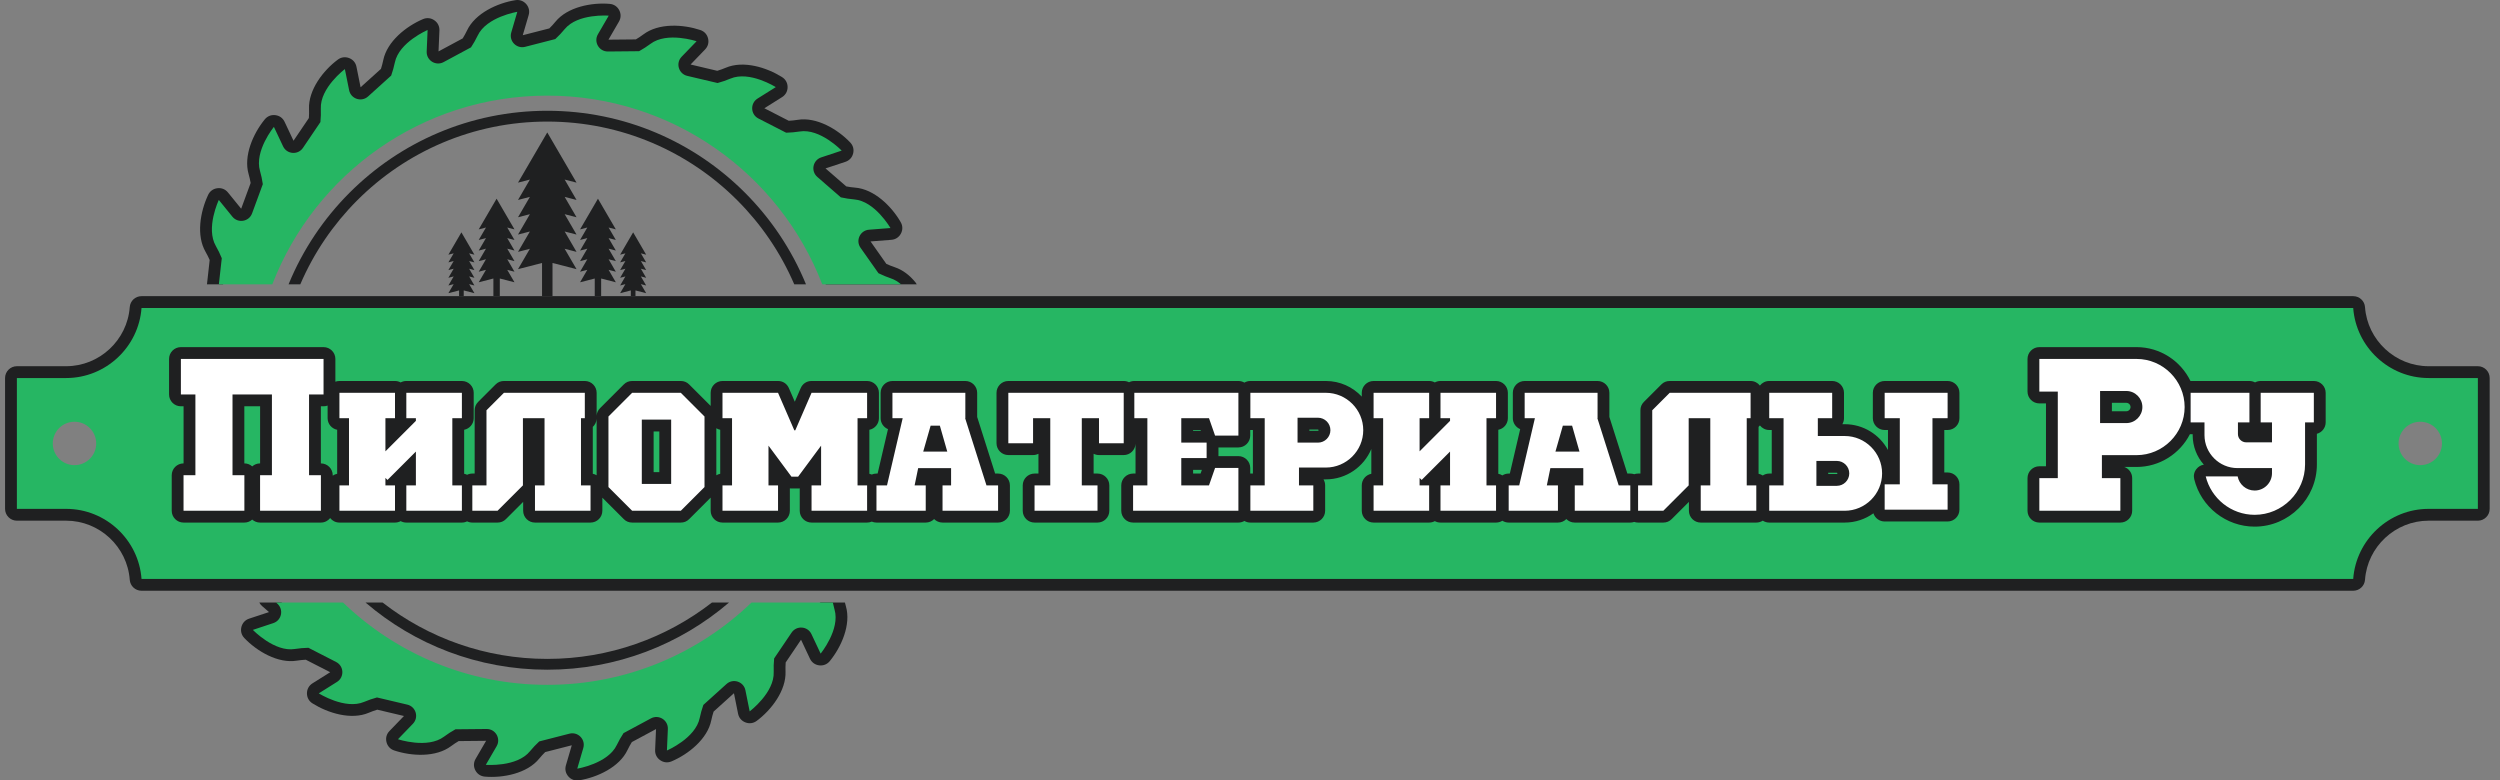
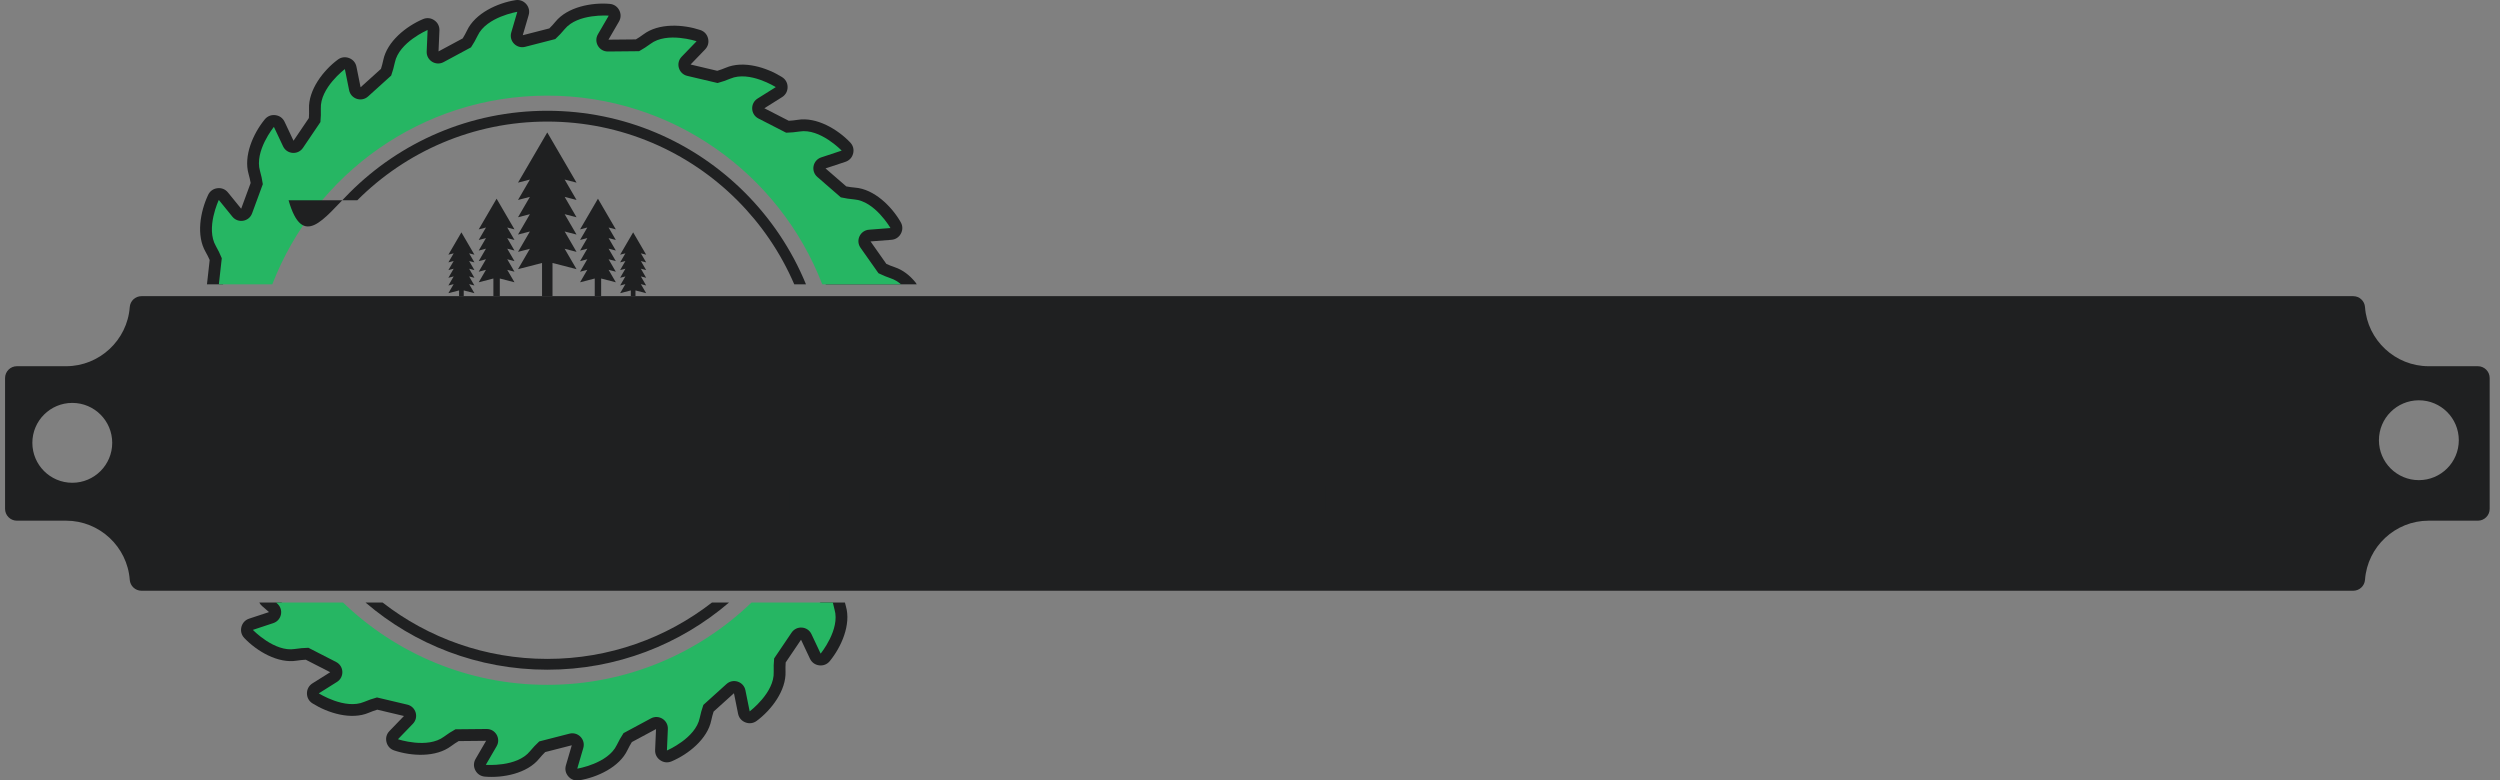
<svg xmlns="http://www.w3.org/2000/svg" width="205" height="64" viewBox="0 0 205 64" fill="none">
  <rect x="0" y="0" width="205" height="64" fill="#808080" stroke="none" />
  <path fill-rule="evenodd" clip-rule="evenodd" d="M17.193 21.321C17.095 21.096 16.985 20.875 16.863 20.663C16.07 19.299 16.427 17.345 17.064 15.988C17.208 15.674 17.481 15.477 17.823 15.434C18.164 15.391 18.478 15.517 18.695 15.785L19.776 17.116L20.553 15.005C20.511 14.763 20.458 14.523 20.39 14.289C19.949 12.78 20.763 10.948 21.71 9.79C21.927 9.525 22.239 9.4 22.579 9.442C22.919 9.484 23.192 9.68 23.338 9.991L24.068 11.541L25.328 9.679C25.344 9.434 25.35 9.187 25.34 8.943C25.273 7.381 26.506 5.773 27.704 4.887C27.978 4.683 28.31 4.639 28.629 4.762C28.947 4.885 29.163 5.141 29.23 5.475L29.568 7.157L31.238 5.649C31.312 5.415 31.377 5.178 31.426 4.937C31.736 3.399 33.311 2.149 34.686 1.567C35.002 1.434 35.336 1.468 35.617 1.664C35.898 1.859 36.047 2.16 36.033 2.502L35.959 4.215L37.94 3.15C38.069 2.941 38.189 2.726 38.293 2.505C38.963 1.084 40.788 0.25 42.264 0.013C42.603 -0.041 42.919 0.072 43.146 0.328C43.372 0.586 43.445 0.914 43.349 1.242L42.867 2.888L45.045 2.329C45.22 2.157 45.388 1.977 45.542 1.786C46.529 0.572 48.515 0.188 50.001 0.318C50.341 0.348 50.619 0.534 50.777 0.837C50.934 1.14 50.925 1.476 50.754 1.771L49.893 3.253L52.141 3.231C52.352 3.105 52.559 2.971 52.754 2.824C54.009 1.876 56.007 1.989 57.427 2.462C57.752 2.571 57.98 2.818 58.061 3.152C58.144 3.484 58.055 3.809 57.817 4.056L56.627 5.289L58.815 5.806C59.05 5.735 59.283 5.653 59.507 5.557C60.956 4.936 62.859 5.525 64.128 6.322C64.419 6.504 64.583 6.799 64.583 7.143C64.583 7.486 64.42 7.782 64.129 7.965L62.677 8.877L64.678 9.903C64.924 9.89 65.168 9.866 65.41 9.826C66.956 9.571 68.69 10.601 69.719 11.682C69.955 11.93 70.04 12.254 69.957 12.586C69.874 12.918 69.646 13.163 69.321 13.271L67.693 13.809L69.391 15.284C69.632 15.331 69.876 15.366 70.12 15.385C71.682 15.508 73.119 16.922 73.859 18.218C74.029 18.515 74.034 18.851 73.875 19.153C73.714 19.455 73.434 19.639 73.093 19.665L71.384 19.798L72.679 21.637C72.902 21.739 73.13 21.833 73.363 21.909C74.046 22.136 74.609 22.592 75.061 23.144C75.105 23.198 75.143 23.255 75.174 23.314H67.702L68.408 20.536L64.584 17.009L58.589 10.065L47.061 6.999L33.552 8.112L23.949 16.847L18.284 23.314H16.971L17.193 21.321ZM64.426 54.321C64.409 54.566 64.403 54.813 64.413 55.057C64.479 56.618 63.247 58.226 62.049 59.112C61.774 59.316 61.443 59.36 61.124 59.237C60.806 59.115 60.59 58.859 60.522 58.524L60.184 56.844L58.515 58.351C58.441 58.585 58.375 58.822 58.326 59.062C58.017 60.601 56.443 61.851 55.066 62.433C54.751 62.566 54.417 62.532 54.136 62.336C53.854 62.141 53.705 61.84 53.72 61.498L53.794 59.785L51.812 60.849C51.684 61.058 51.564 61.273 51.459 61.495C50.79 62.915 48.964 63.749 47.488 63.987C47.15 64.041 46.834 63.927 46.608 63.671C46.381 63.414 46.307 63.086 46.404 62.757L46.886 61.112L44.707 61.67C44.532 61.843 44.364 62.023 44.21 62.213C43.224 63.427 41.237 63.812 39.752 63.683C39.412 63.652 39.134 63.467 38.976 63.163C38.819 62.859 38.827 62.525 38.999 62.229L39.86 60.747L37.611 60.769C37.4 60.894 37.194 61.028 36.999 61.175C35.743 62.124 33.746 62.011 32.326 61.538C32.001 61.429 31.773 61.182 31.691 60.848C31.609 60.516 31.697 60.191 31.935 59.944L33.126 58.711L30.938 58.193C30.703 58.265 30.47 58.346 30.245 58.444C28.797 59.064 26.894 58.474 25.624 57.677C25.333 57.495 25.171 57.2 25.17 56.856C25.17 56.513 25.332 56.217 25.623 56.034L27.076 55.122L25.075 54.097C24.829 54.11 24.584 54.133 24.342 54.173C22.796 54.428 21.061 53.398 20.033 52.318C19.798 52.069 19.712 51.745 19.795 51.413C19.878 51.081 20.106 50.836 20.431 50.728L22.059 50.191L21.493 49.699C21.396 49.615 21.319 49.517 21.264 49.41H23.075L25.713 50.645L35.586 55.935L48.01 57.644L60.081 52.842L67.282 49.41H69.284C69.308 49.512 69.334 49.612 69.363 49.711C69.803 51.22 68.989 53.053 68.043 54.211C67.825 54.476 67.513 54.6 67.173 54.559C66.833 54.516 66.561 54.319 66.415 54.009L65.685 52.458L64.426 54.321Z" fill="#1F2021" />
  <path d="M73.884 23.314C73.64 23.103 73.366 22.931 73.058 22.829C72.715 22.716 72.37 22.568 72.034 22.404L70.563 20.316C70.142 19.72 70.531 18.892 71.259 18.836L73.017 18.699C73.017 18.699 71.74 16.485 70.044 16.352C69.684 16.324 69.315 16.263 68.948 16.183L67.02 14.508C66.469 14.03 66.648 13.134 67.342 12.905L69.017 12.35C69.017 12.35 67.247 10.506 65.568 10.783C65.212 10.843 64.838 10.871 64.463 10.882L62.191 9.717C61.541 9.385 61.501 8.471 62.119 8.082L63.614 7.144C63.614 7.144 61.453 5.777 59.889 6.448C59.557 6.59 59.201 6.708 58.841 6.808L56.355 6.222C55.645 6.053 55.387 5.177 55.895 4.651L57.12 3.383C57.12 3.383 54.696 2.572 53.338 3.597C53.049 3.815 52.733 4.015 52.406 4.198L49.852 4.223C49.122 4.231 48.662 3.44 49.03 2.809L49.916 1.284C49.916 1.284 47.368 1.078 46.295 2.398C46.067 2.679 45.807 2.947 45.533 3.204L43.06 3.84C42.353 4.021 41.718 3.364 41.923 2.664L42.419 0.97C42.419 0.97 39.895 1.38 39.17 2.918C39.015 3.245 38.828 3.57 38.623 3.883L36.374 5.093C35.731 5.438 34.956 4.952 34.988 4.223L35.064 2.46C35.064 2.46 32.712 3.462 32.376 5.13C32.305 5.483 32.199 5.844 32.076 6.198L30.182 7.909C29.64 8.399 28.772 8.112 28.628 7.397L28.279 5.666C28.279 5.666 26.236 7.202 26.308 8.902C26.324 9.262 26.308 9.637 26.274 10.01L24.843 12.126C24.434 12.73 23.523 12.66 23.212 11.999L22.46 10.404C22.46 10.404 20.843 12.384 21.32 14.017C21.422 14.363 21.496 14.73 21.551 15.101L20.67 17.498C20.417 18.183 19.515 18.332 19.055 17.766L17.943 16.396C17.943 16.396 16.847 18.705 17.701 20.176C17.883 20.488 18.042 20.828 18.186 21.175L17.946 23.314H22.33C25.818 14.264 34.597 7.842 44.876 7.842C55.156 7.842 63.935 14.264 67.424 23.314H73.884ZM22.639 49.41L22.733 49.492C23.283 49.97 23.103 50.867 22.411 51.095L20.735 51.65C20.735 51.65 22.506 53.494 24.184 53.216C24.542 53.158 24.915 53.129 25.29 53.118L27.562 54.283C28.211 54.615 28.251 55.529 27.634 55.917L26.14 56.855C26.14 56.855 28.3 58.223 29.864 57.552C30.195 57.41 30.551 57.291 30.912 57.191L33.398 57.779C34.108 57.946 34.365 58.824 33.858 59.349L32.633 60.617C32.633 60.617 35.057 61.428 36.415 60.402C36.703 60.184 37.02 59.984 37.347 59.802L39.9 59.777C40.63 59.769 41.089 60.56 40.724 61.19L39.837 62.716C39.837 62.716 42.385 62.922 43.457 61.602C43.685 61.321 43.945 61.051 44.219 60.796L46.693 60.161C47.399 59.979 48.035 60.636 47.83 61.336L47.335 63.029C47.335 63.029 49.858 62.62 50.583 61.081C50.737 60.754 50.925 60.431 51.13 60.116L53.378 58.907C54.021 58.563 54.795 59.048 54.764 59.778L54.688 61.54C54.688 61.54 57.04 60.539 57.377 58.87C57.448 58.517 57.553 58.157 57.676 57.802L59.571 56.091C60.112 55.601 60.981 55.888 61.125 56.604L61.473 58.333C61.473 58.333 63.517 56.797 63.444 55.098C63.429 54.737 63.444 54.363 63.48 53.99L64.91 51.874C65.318 51.269 66.23 51.339 66.54 52L67.292 53.596C67.292 53.596 68.91 51.616 68.432 49.984C68.378 49.797 68.332 49.605 68.292 49.41H61.62C57.278 53.588 51.377 56.157 44.876 56.157C38.375 56.157 32.475 53.588 28.133 49.41H22.639Z" fill="#26B663" />
-   <path d="M44.876 9.083C51.205 9.083 56.934 11.648 61.08 15.795C63.214 17.928 64.927 20.478 66.09 23.314H65.128C64.015 20.722 62.42 18.387 60.454 16.422C56.468 12.434 50.96 9.969 44.876 9.969C38.793 9.969 33.285 12.434 29.298 16.422C27.332 18.387 25.737 20.722 24.625 23.314H23.663C24.825 20.478 26.539 17.928 28.672 15.795C32.819 11.648 38.548 9.083 44.876 9.083ZM59.777 49.41C55.77 52.843 50.565 54.916 44.876 54.916C39.187 54.916 33.982 52.843 29.976 49.41H31.376C35.105 52.306 39.79 54.03 44.876 54.03C49.963 54.03 54.648 52.306 58.376 49.41H59.777Z" fill="#1F2021" />
+   <path d="M44.876 9.083C51.205 9.083 56.934 11.648 61.08 15.795C63.214 17.928 64.927 20.478 66.09 23.314H65.128C64.015 20.722 62.42 18.387 60.454 16.422C56.468 12.434 50.96 9.969 44.876 9.969C38.793 9.969 33.285 12.434 29.298 16.422H23.663C24.825 20.478 26.539 17.928 28.672 15.795C32.819 11.648 38.548 9.083 44.876 9.083ZM59.777 49.41C55.77 52.843 50.565 54.916 44.876 54.916C39.187 54.916 33.982 52.843 29.976 49.41H31.376C35.105 52.306 39.79 54.03 44.876 54.03C49.963 54.03 54.648 52.306 58.376 49.41H59.777Z" fill="#1F2021" />
  <path fill-rule="evenodd" clip-rule="evenodd" d="M10.639 47.542C10.44 44.825 8.151 42.696 5.425 42.696H1.384C0.85 42.696 0.415 42.261 0.415 41.727V30.999C0.415 30.465 0.85 30.029 1.384 30.029H5.425C8.151 30.029 10.44 27.899 10.639 25.183C10.676 24.675 11.096 24.285 11.605 24.285H192.963C193.472 24.285 193.894 24.675 193.931 25.183C194.128 27.899 196.418 30.029 199.144 30.029H203.185C203.719 30.029 204.154 30.465 204.154 30.999V41.727C204.154 42.261 203.719 42.696 203.185 42.696H199.144C196.418 42.696 194.128 44.825 193.931 47.542C193.894 48.049 193.472 48.441 192.963 48.441H11.605C11.096 48.441 10.676 48.049 10.639 47.542ZM5.928 33.038C7.736 33.038 9.202 34.504 9.202 36.312C9.202 38.121 7.736 39.587 5.928 39.587C4.119 39.587 2.653 38.121 2.653 36.312C2.653 34.504 4.119 33.038 5.928 33.038ZM198.347 32.824C200.155 32.824 201.622 34.29 201.622 36.098C201.622 37.906 200.155 39.372 198.347 39.372C196.539 39.372 195.072 37.906 195.072 36.098C195.072 34.29 196.539 32.824 198.347 32.824Z" fill="#1F2021" />
-   <path fill-rule="evenodd" clip-rule="evenodd" d="M11.605 47.471H98.821H105.747H192.963C193.197 44.272 195.887 41.727 199.144 41.727H203.185V36.363V30.999H199.144C195.887 30.999 193.197 28.453 192.963 25.254H105.747H98.821H11.605C11.372 28.453 8.681 30.999 5.425 30.999H1.384V36.363V41.727H5.425C8.681 41.727 11.372 44.272 11.605 47.471ZM6.107 34.583C7.09 34.583 7.888 35.38 7.888 36.363C7.888 37.346 7.09 38.142 6.107 38.142C5.124 38.142 4.328 37.346 4.328 36.363C4.328 35.38 5.124 34.583 6.107 34.583ZM198.461 34.583C199.444 34.583 200.241 35.38 200.241 36.363C200.241 37.346 199.444 38.142 198.461 38.142C197.478 38.142 196.682 37.346 196.682 36.363C196.682 35.38 197.478 34.583 198.461 34.583Z" fill="#26B663" />
  <path fill-rule="evenodd" clip-rule="evenodd" d="M38.303 42.751C38.174 42.815 38.029 42.851 37.875 42.851H33.319C33.151 42.851 32.993 42.809 32.854 42.732C32.716 42.809 32.558 42.851 32.39 42.851H27.833C27.526 42.851 27.251 42.707 27.074 42.482C26.895 42.707 26.621 42.851 26.314 42.851H21.326C21.079 42.851 20.854 42.759 20.682 42.606C20.511 42.759 20.285 42.851 20.039 42.851H15.05C14.516 42.851 14.081 42.416 14.081 41.882V38.968C14.081 38.434 14.516 37.999 15.05 37.999H15.053V33.316H14.833C14.299 33.316 13.863 32.881 13.863 32.347V29.433C13.863 28.899 14.299 28.464 14.833 28.464H26.531C27.065 28.464 27.501 28.899 27.501 29.433V31.3C27.604 31.262 27.717 31.241 27.833 31.241H32.39C32.558 31.241 32.716 31.285 32.854 31.36C32.993 31.285 33.151 31.241 33.319 31.241H37.875C38.409 31.241 38.844 31.676 38.844 32.21V34.291C38.844 34.761 38.506 35.155 38.061 35.242V38.85C38.146 38.866 38.227 38.894 38.303 38.932C38.432 38.868 38.578 38.832 38.731 38.832H38.922V33.643C38.922 33.376 39.017 33.146 39.207 32.957L40.638 31.525C40.827 31.336 41.056 31.241 41.323 31.241H47.955C48.489 31.241 48.925 31.676 48.925 32.21V34.088C48.939 33.849 49.033 33.641 49.207 33.468L51.15 31.525C51.339 31.336 51.569 31.241 51.836 31.241H55.827C56.093 31.241 56.324 31.336 56.512 31.525L58.274 33.286V32.21C58.274 31.676 58.71 31.241 59.244 31.241H63.799C64.194 31.241 64.531 31.463 64.688 31.825L65.173 32.941L65.658 31.825C65.814 31.463 66.152 31.241 66.547 31.241H71.102C71.636 31.241 72.072 31.676 72.072 32.21V34.291C72.072 34.761 71.734 35.155 71.288 35.242V38.85C71.357 38.864 71.424 38.884 71.487 38.912C71.604 38.86 71.734 38.832 71.87 38.832H71.965L72.815 35.189C72.461 35.044 72.211 34.695 72.211 34.291V32.21C72.211 31.676 72.646 31.241 73.18 31.241H79.158C79.692 31.241 80.128 31.676 80.128 32.21V34.192L81.601 38.832H81.843C82.378 38.832 82.813 39.267 82.813 39.801V41.882C82.813 42.416 82.378 42.851 81.843 42.851H77.288C77.019 42.851 76.775 42.74 76.598 42.563C76.423 42.74 76.179 42.851 75.909 42.851H71.87C71.734 42.851 71.604 42.823 71.487 42.772C71.368 42.823 71.239 42.851 71.102 42.851H66.547C66.013 42.851 65.578 42.416 65.578 41.882V40.048C65.534 40.054 65.491 40.056 65.446 40.056H64.9C64.855 40.056 64.812 40.054 64.768 40.048V41.882C64.768 42.416 64.333 42.851 63.799 42.851H59.244C58.71 42.851 58.274 42.416 58.274 41.882V40.806L56.512 42.567C56.324 42.756 56.093 42.851 55.827 42.851H51.836C51.569 42.851 51.339 42.756 51.15 42.567L49.393 40.81V41.882C49.393 42.416 48.958 42.851 48.424 42.851H43.868C43.334 42.851 42.899 42.416 42.899 41.882V41.154L41.486 42.567C41.296 42.756 41.066 42.851 40.8 42.851H38.731C38.578 42.851 38.432 42.815 38.303 42.751ZM27.284 39.004C27.391 38.929 27.515 38.876 27.648 38.85V35.242C27.202 35.155 26.864 34.761 26.864 34.291V33.257C26.76 33.295 26.648 33.316 26.531 33.316H26.311V37.999H26.314C26.848 37.999 27.284 38.434 27.284 38.968V39.004ZM48.923 38.971V34.352C48.907 34.609 48.79 34.84 48.609 35.005V38.85C48.722 38.872 48.828 38.913 48.923 38.971ZM58.739 38.974C58.836 38.915 58.944 38.873 59.058 38.85V35.242C58.944 35.219 58.836 35.177 58.739 35.117V38.974ZM20.682 38.244C20.854 38.091 21.079 37.999 21.326 37.999H21.328V33.316H20.035V37.999H20.039C20.285 37.999 20.511 38.091 20.682 38.244ZM93.114 36.392C93.09 36.905 92.664 37.315 92.145 37.315H90.118C89.959 37.315 89.809 37.276 89.676 37.209V38.832H89.996C90.53 38.832 90.965 39.267 90.965 39.801V41.882C90.965 42.416 90.53 42.851 89.996 42.851H84.833C84.299 42.851 83.864 42.416 83.864 41.882V39.801C83.864 39.267 84.299 38.832 84.833 38.832H85.153V37.209C85.02 37.276 84.87 37.315 84.711 37.315H82.683C82.15 37.315 81.714 36.88 81.714 36.346V32.21C81.714 31.676 82.15 31.241 82.683 31.241H92.145C92.302 31.241 92.449 31.278 92.581 31.345C92.711 31.278 92.859 31.241 93.015 31.241H101.549C101.728 31.241 101.896 31.29 102.04 31.375C102.184 31.29 102.352 31.241 102.53 31.241H108.722C109.88 31.241 110.928 31.734 111.665 32.522V32.21C111.665 31.676 112.1 31.241 112.634 31.241H117.19C117.358 31.241 117.517 31.285 117.656 31.36C117.793 31.285 117.952 31.241 118.12 31.241H122.676C123.21 31.241 123.645 31.676 123.645 32.21V34.291C123.645 34.761 123.308 35.155 122.861 35.242V38.85C122.981 38.873 123.094 38.919 123.194 38.983C123.344 38.888 123.522 38.832 123.712 38.832H123.806L124.656 35.189C124.303 35.044 124.052 34.695 124.052 34.291V32.21C124.052 31.676 124.488 31.241 125.022 31.241H131C131.534 31.241 131.969 31.676 131.969 32.21V34.192L133.443 38.832H133.685C133.797 38.832 133.904 38.851 134.004 38.886C134.104 38.851 134.212 38.832 134.323 38.832H134.515V33.643C134.515 33.376 134.61 33.146 134.798 32.957L136.23 31.525C136.419 31.336 136.649 31.241 136.916 31.241H143.548C143.857 31.241 144.135 31.388 144.312 31.615C144.489 31.388 144.767 31.241 145.076 31.241H150.238C150.772 31.241 151.208 31.676 151.208 32.21V34.291C151.208 34.471 151.158 34.639 151.072 34.784H151.268C152.796 34.784 154.13 35.642 154.814 36.901V35.26H154.542C154.008 35.26 153.573 34.825 153.573 34.291V32.21C153.573 31.676 154.008 31.241 154.542 31.241H159.704C160.238 31.241 160.673 31.676 160.673 32.21V34.291C160.673 34.825 160.238 35.26 159.704 35.26H159.432V38.743H159.704C160.238 38.743 160.673 39.179 160.673 39.713V41.792C160.673 42.326 160.238 42.762 159.704 42.762H154.542C154.112 42.762 153.745 42.48 153.62 42.091C152.956 42.569 152.143 42.851 151.268 42.851H145.076C144.881 42.851 144.699 42.793 144.547 42.693C144.393 42.793 144.211 42.851 144.016 42.851H139.46C138.926 42.851 138.491 42.416 138.491 41.882V41.154L137.077 42.567C136.889 42.756 136.659 42.851 136.392 42.851H134.323C134.212 42.851 134.104 42.833 134.004 42.797C133.904 42.833 133.797 42.851 133.685 42.851H129.13C128.861 42.851 128.617 42.741 128.44 42.563C128.265 42.741 128.021 42.851 127.751 42.851H123.712C123.522 42.851 123.344 42.795 123.194 42.7C123.043 42.795 122.866 42.851 122.676 42.851H118.12C117.952 42.851 117.793 42.807 117.656 42.732C117.517 42.807 117.358 42.851 117.19 42.851H112.634C112.1 42.851 111.665 42.416 111.665 41.882V39.801C111.665 39.331 112.003 38.938 112.449 38.85V36.816C111.841 38.276 110.398 39.308 108.722 39.308H108.526C108.612 39.453 108.662 39.622 108.662 39.801V41.882C108.662 42.416 108.226 42.851 107.692 42.851H102.53C102.352 42.851 102.184 42.803 102.04 42.718C101.896 42.803 101.728 42.851 101.549 42.851H92.913C92.379 42.851 91.943 42.416 91.943 41.882V39.801C91.943 39.267 92.379 38.832 92.913 38.832H93.114V36.392ZM102.519 38.832C102.523 38.832 102.527 38.832 102.53 38.832H102.737V35.26H102.53C102.527 35.26 102.523 35.26 102.519 35.26V35.72C102.519 36.254 102.084 36.69 101.549 36.69H99.913V37.402H101.549C102.084 37.402 102.519 37.838 102.519 38.372V38.832ZM144.547 38.99C144.699 38.89 144.881 38.832 145.076 38.832H145.283V35.26H145.076C144.767 35.26 144.489 35.113 144.312 34.886C144.279 34.928 144.242 34.968 144.202 35.005V38.85C144.327 38.875 144.443 38.923 144.547 38.99ZM98.448 35.26H97.835V35.324H98.471L98.448 35.26ZM98.554 38.528H97.835V38.832H98.448L98.554 38.528ZM179.618 31.241C179.623 31.241 179.628 31.241 179.632 31.241H184.453C184.619 31.241 184.776 31.284 184.914 31.358C185.052 31.284 185.208 31.241 185.375 31.241H189.736C190.27 31.241 190.705 31.676 190.705 32.21V34.633C190.705 35.082 190.399 35.461 189.984 35.571V38.083C189.984 40.891 187.69 43.184 184.882 43.184C182.536 43.184 180.485 41.565 179.927 39.293C179.854 38.994 179.916 38.706 180.105 38.464C180.263 38.262 180.473 38.139 180.715 38.103C180.145 37.457 179.799 36.609 179.799 35.682V35.603H179.632C179.613 35.603 179.593 35.602 179.574 35.602C178.76 37.194 177.101 38.291 175.196 38.291H174.195C174.57 38.425 174.839 38.784 174.839 39.205V41.882C174.839 42.416 174.404 42.851 173.87 42.851H167.226C166.692 42.851 166.256 42.416 166.256 41.882V39.205C166.256 38.671 166.692 38.234 167.226 38.234H167.77V33.08H167.226C166.692 33.08 166.256 32.644 166.256 32.11V29.433C166.256 28.899 166.692 28.464 167.226 28.464H175.196C177.135 28.464 178.82 29.6 179.618 31.241ZM173.175 33.031V33.723H174.359C174.547 33.723 174.705 33.566 174.705 33.377C174.705 33.188 174.547 33.031 174.359 33.031H173.175ZM149.914 38.87H150.617C150.645 38.87 150.67 38.845 150.67 38.818C150.67 38.791 150.645 38.765 150.617 38.765H149.914V38.87ZM107.368 35.222V35.327H108.072C108.099 35.327 108.124 35.302 108.124 35.275C108.124 35.248 108.099 35.222 108.072 35.222H107.368ZM53.597 35.378V38.714H54.065V35.378H53.597Z" fill="#1F2021" />
-   <path fill-rule="evenodd" clip-rule="evenodd" d="M14.833 29.433H26.531V32.347H25.342V38.968H26.314V41.882H21.326V38.968H22.298V32.347H19.066V38.968H20.039V41.882H15.05V38.968H16.023V32.347H14.833V29.433ZM167.226 29.433H168.757H171.072H175.196C177.365 29.433 179.14 31.208 179.14 33.377C179.14 35.546 177.365 37.322 175.196 37.322H172.356V39.205H173.87V41.882H172.356H168.739H167.226V39.205H168.739V37.322V35.335V32.11H167.226V29.433ZM183.511 34.634V35.597C183.511 35.968 183.815 36.272 184.186 36.272H186.303V34.634H185.375V32.21H189.735V34.634H189.015V38.083C189.015 40.356 187.155 42.215 184.882 42.215C182.947 42.215 181.311 40.867 180.868 39.062H183.486C183.609 39.721 184.19 40.224 184.882 40.224C185.664 40.224 186.303 39.583 186.303 38.802V38.383H183.469C181.983 38.383 180.768 37.167 180.768 35.682V34.634H179.632V32.21H184.453V34.634H183.511ZM172.211 32.061H174.359C175.082 32.061 175.675 32.654 175.675 33.377C175.675 34.101 175.082 34.693 174.359 34.693H172.206V32.068C172.206 32.064 172.207 32.061 172.211 32.061ZM145.076 41.882H146.266H148.065H151.268C152.954 41.882 154.332 40.502 154.332 38.818C154.332 37.132 152.954 35.753 151.268 35.753H149.062V34.291H150.238V32.21H149.062H146.252H145.076V34.291H146.252V35.753V39.802H145.076V41.882ZM158.462 39.713V34.291H159.704V32.21H158.462H155.784H154.542V34.291H155.784V39.713H154.542V41.792H159.704V39.713H158.462ZM148.949 39.839H150.618C151.18 39.839 151.64 39.38 151.64 38.818C151.64 38.256 151.18 37.796 150.618 37.796H148.945V39.836L148.949 39.839ZM102.53 32.21H103.72H105.518H108.722C110.407 32.21 111.786 33.589 111.786 35.275C111.786 36.96 110.407 38.339 108.722 38.339H106.516V39.802H107.692V41.882H106.516H103.706H102.53V39.802H103.706V38.339V34.291H102.53V32.21ZM106.403 34.253H108.072C108.634 34.253 109.094 34.713 109.094 35.275C109.094 35.837 108.634 36.296 108.072 36.296H106.399V34.257C106.399 34.255 106.4 34.253 106.403 34.253ZM112.634 32.21H117.19V34.291H116.406V37.01L118.904 34.511V34.291H118.12V32.21H122.676V34.291H121.892V39.802H122.676V41.882H121.892H118.904H118.12V39.802H118.904V37.028L116.576 39.356L116.406 39.187V39.802H117.19V41.882H116.406H113.418H112.634V39.802H113.418V34.291H112.634V32.21ZM136.916 32.21H143.548V34.291H143.232V39.802H144.016V41.882H139.46V39.802H140.244V34.291H138.472V39.802L136.392 41.882H134.323V39.802H135.484V34.291V33.643L136.916 32.21ZM123.712 39.802H124.576L125.862 34.291H125.022V32.21H126.347H130.324H131V34.291H130.984L132.734 39.802H133.685V41.882H129.13V39.802H129.83V38.388H127.13L126.84 39.802H127.751V41.882H123.712V39.802ZM129.518 37.032H127.546L128.154 34.903H128.532H128.911L129.518 37.032ZM93.015 32.21H99.137H101.549V34.291V35.72H99.636L99.137 34.291H96.865V36.294H98.943V37.559H96.865V39.802H99.137L99.636 38.372H101.549V39.802V41.882H99.137H92.913V39.802H94.084V34.291H93.015V32.21ZM82.683 32.21H84.711H90.118H92.145V34.291V36.346H90.118V34.291H88.707V39.802H89.996V41.882H88.707H86.122H84.833V39.802H86.122V34.291H84.711V36.346H82.683V34.291V32.21ZM71.87 39.802H72.734L74.02 34.291H73.18V32.21H74.505H78.482H79.158V34.291H79.142L80.891 39.802H81.843V41.882H77.288V39.802H77.989V38.388H75.289L74.998 39.802H75.91V41.882H71.87V39.802ZM77.676 37.032H75.704L76.312 34.903H76.69H77.068L77.676 37.032ZM59.244 32.21H59.806H63.799L65.135 35.288H65.212L66.547 32.21H70.54H71.102V34.291H70.319V39.802H71.102V41.882H70.319H67.33H66.547V39.802H67.33V36.543L65.446 39.087H64.9L63.016 36.543V39.802H63.799V41.882H63.016H60.027H59.244V39.802H60.027V34.291H59.244V32.21ZM51.836 32.21H52.463H55.099H55.828L57.77 34.153V34.388V39.617V39.939L55.828 41.882H55.099H52.463H51.836L49.893 39.939V39.617V34.388V34.153L51.836 32.21ZM52.628 34.409H55.035V39.683H52.628V34.409ZM41.323 32.21H47.955V34.291H47.64V39.802H48.424V41.882H43.868V39.802H44.652V34.291H42.88V39.802L40.8 41.882H38.731V39.802H39.891V34.291V33.643L41.323 32.21ZM27.833 32.21H32.39V34.291H31.605V37.01L34.103 34.511V34.291H33.319V32.21H37.875V34.291H37.091V39.802H37.875V41.882H37.091H34.103H33.319V39.802H34.103V37.028L31.774 39.356L31.605 39.187V39.802H32.39V41.882H31.605H28.618H27.833V39.802H28.618V34.291H27.833V32.21Z" fill="white" />
  <path fill-rule="evenodd" clip-rule="evenodd" d="M44.876 10.86L47.276 14.976L46.302 14.725L47.276 16.396L46.302 16.144L47.276 17.815L46.302 17.563L47.276 19.234L46.302 18.982L47.276 20.653L46.302 20.401L47.276 22.071L45.306 21.563V24.285H44.447V21.563L42.477 22.071L43.451 20.401L42.477 20.653L43.451 18.982L42.477 19.234L43.451 17.563L42.477 17.815L43.451 16.144L42.477 16.396L43.451 14.725L42.477 14.976L44.876 10.86ZM51.918 19.053L52.986 20.885L52.552 20.773L52.986 21.516L52.552 21.404L52.986 22.148L52.552 22.036L52.986 22.779L52.552 22.667L52.986 23.411L52.552 23.299L52.986 24.041L52.109 23.815V24.285H51.727V23.815L50.85 24.041L51.283 23.299L50.85 23.411L51.283 22.667L50.85 22.779L51.283 22.036L50.85 22.148L51.283 21.404L50.85 21.516L51.283 20.773L50.85 20.885L51.918 19.053ZM37.835 19.053L38.903 20.885L38.469 20.773L38.903 21.516L38.469 21.404L38.903 22.148L38.469 22.036L38.903 22.779L38.469 22.667L38.903 23.411L38.469 23.299L38.903 24.041L38.026 23.815V24.285H37.644V23.815L36.767 24.041L37.2 23.299L36.767 23.411L37.201 22.667L36.767 22.779L37.2 22.036L36.767 22.148L37.201 21.404L36.767 21.516L37.201 20.773L36.767 20.885L37.835 19.053ZM40.721 16.293L42.188 18.81L41.593 18.656L42.188 19.677L41.593 19.524L42.188 20.546L41.593 20.391L42.188 21.413L41.593 21.259L42.188 22.281L41.593 22.126L42.188 23.148L40.984 22.837V24.285H40.458V22.837L39.254 23.148L39.849 22.126L39.254 22.281L39.85 21.259L39.254 21.413L39.849 20.391L39.254 20.546L39.85 19.524L39.254 19.677L39.85 18.656L39.254 18.81L40.721 16.293ZM49.032 16.293L50.499 18.81L49.904 18.656L50.499 19.677L49.904 19.524L50.499 20.546L49.904 20.391L50.499 21.413L49.904 21.259L50.499 22.281L49.904 22.126L50.499 23.148L49.294 22.837V24.285H48.769V22.837L47.565 23.148L48.16 22.126L47.565 22.281L48.16 21.259L47.565 21.413L48.16 20.391L47.565 20.546L48.16 19.524L47.565 19.677L48.16 18.656L47.565 18.81L49.032 16.293Z" fill="#1F2021" />
</svg>